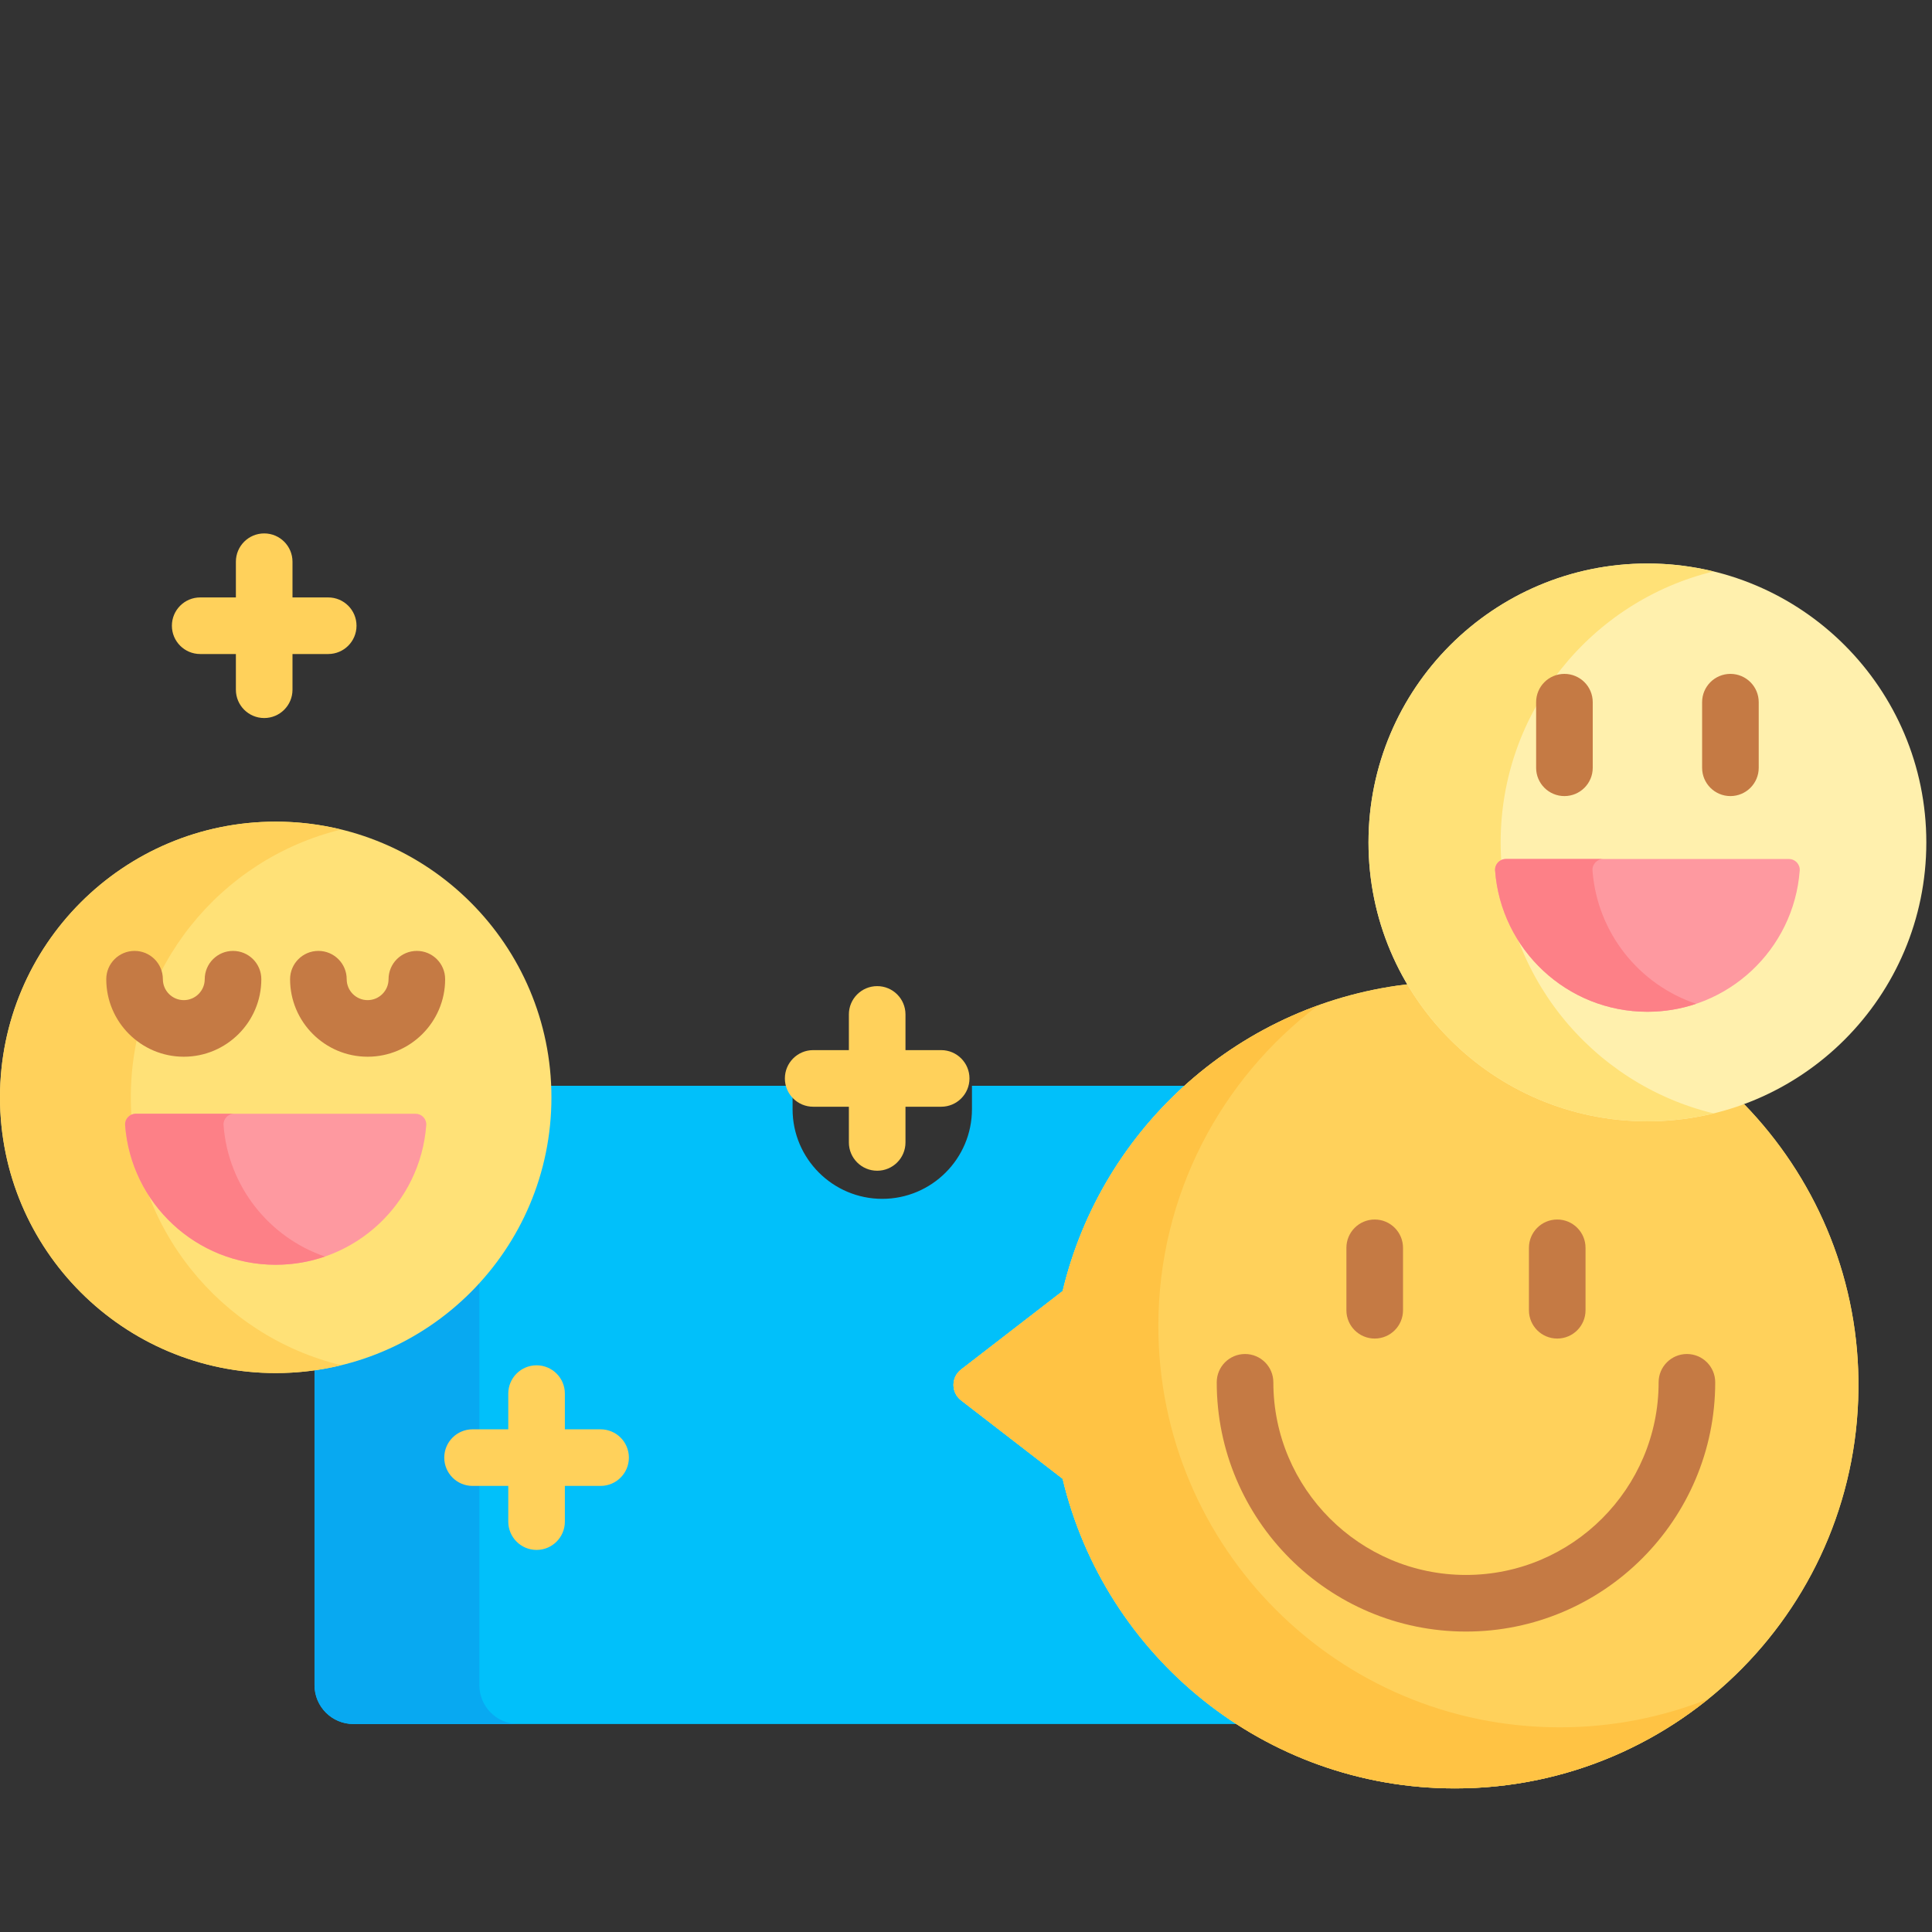
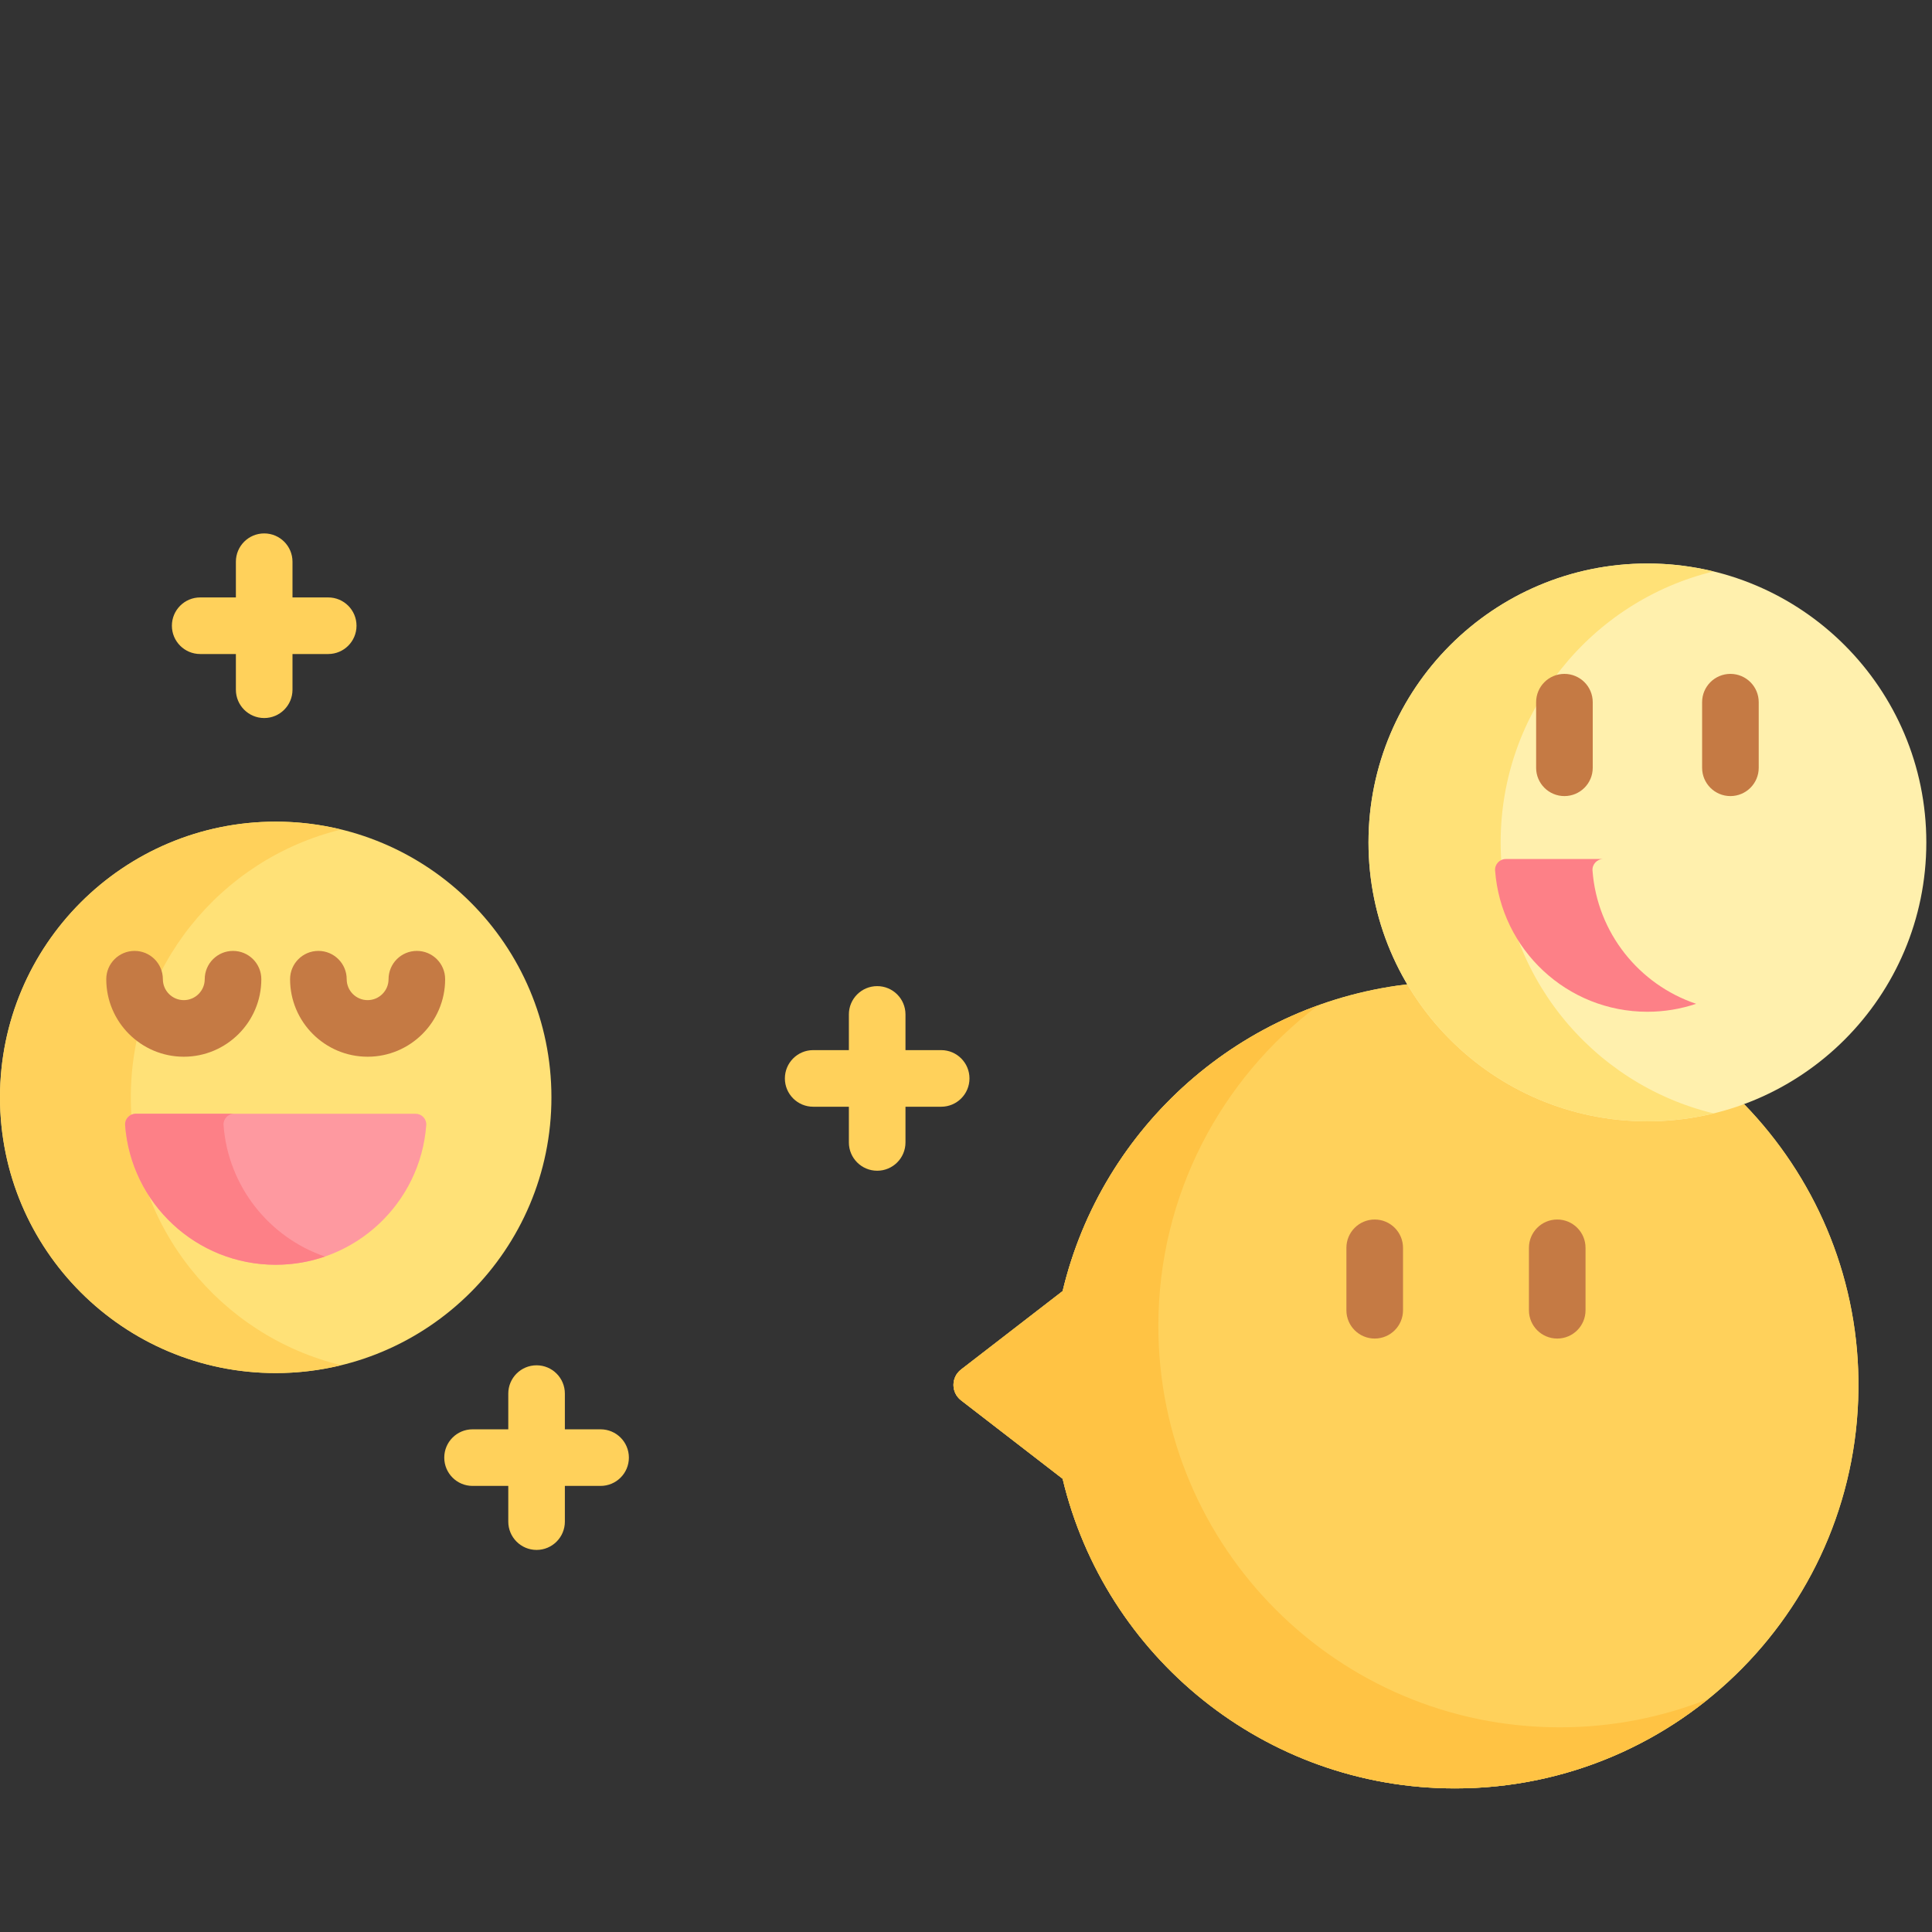
<svg xmlns="http://www.w3.org/2000/svg" width="96" height="96" viewBox="0 0 96 96" fill="none">
  <rect x="0" y="0" width="96" height="96" fill="#333333" stroke="none" />
-   <path d="M59.907 84.333C56.461 81.575 54.002 77.705 52.985 73.435L52.969 73.371L47.869 69.433C47.677 69.284 47.566 69.06 47.566 68.817C47.566 68.573 47.677 68.349 47.869 68.2L52.969 64.262L52.985 64.198C53.952 60.137 56.145 56.596 59.129 53.952H48.296V55.113C48.296 57.571 46.297 59.57 43.839 59.57C41.382 59.57 39.383 57.571 39.383 55.113V53.952H27.197C27.206 54.143 27.212 54.334 27.212 54.527C27.212 61.323 22.168 66.961 15.628 67.9V83.734C15.628 84.801 16.493 85.666 17.56 85.666H61.786C61.14 85.26 60.512 84.818 59.907 84.333Z" fill="#01C0FA" />
-   <path d="M23.819 83.734V63.756C21.722 66.052 18.857 67.634 15.628 68.089V83.734C15.628 84.801 16.493 85.666 17.56 85.666H25.75C24.683 85.666 23.819 84.801 23.819 83.734Z" fill="#08A9F1" />
  <path d="M13.7 68.227C21.266 68.227 27.4 62.093 27.4 54.527C27.4 46.961 21.266 40.827 13.7 40.827C6.134 40.827 0 46.961 0 54.527C0 62.093 6.134 68.227 13.7 68.227Z" fill="#FFE177" />
  <path d="M6.5 54.527C6.5 48.081 10.953 42.678 16.95 41.219C15.908 40.965 14.82 40.828 13.7 40.828C6.134 40.828 0 46.961 0 54.527C0 62.093 6.134 68.227 13.7 68.227C14.82 68.227 15.908 68.09 16.95 67.836C10.953 66.376 6.5 60.973 6.5 54.527Z" fill="#FFD15B" />
  <path d="M6.746 55.343C6.439 55.343 6.195 55.604 6.218 55.91C6.508 59.788 9.747 62.845 13.699 62.845C17.652 62.845 20.891 59.788 21.18 55.91C21.203 55.603 20.959 55.343 20.652 55.343H6.746Z" fill="#FE99A0" />
  <path d="M11.108 55.91C11.085 55.603 11.329 55.343 11.636 55.343H6.746C6.439 55.343 6.195 55.603 6.218 55.91C6.508 59.788 9.747 62.845 13.699 62.845C14.556 62.845 15.378 62.701 16.144 62.437C13.372 61.482 11.335 58.948 11.108 55.91Z" fill="#FD8087" />
  <path d="M18.267 52.508C16.142 52.508 14.414 50.78 14.414 48.656C14.414 47.879 15.044 47.25 15.82 47.25C16.597 47.25 17.227 47.879 17.227 48.656C17.227 49.229 17.693 49.696 18.267 49.696C18.84 49.696 19.307 49.229 19.307 48.656C19.307 47.879 19.936 47.25 20.713 47.25C21.49 47.25 22.119 47.879 22.119 48.656C22.119 50.78 20.391 52.508 18.267 52.508Z" fill="#C57A44" />
  <path d="M9.133 52.508C7.008 52.508 5.28 50.78 5.28 48.656C5.28 47.879 5.91 47.25 6.687 47.25C7.463 47.25 8.093 47.879 8.093 48.656C8.093 49.229 8.559 49.696 9.133 49.696C9.706 49.696 10.173 49.229 10.173 48.656C10.173 47.879 10.803 47.25 11.579 47.25C12.356 47.25 12.985 47.879 12.985 48.656C12.986 50.78 11.257 52.508 9.133 52.508Z" fill="#C57A44" />
  <path d="M86.682 54.883C85.259 55.377 83.732 55.648 82.14 55.648C77.076 55.648 72.649 52.931 70.231 48.877C61.695 49.752 54.749 55.982 52.802 64.154L47.754 68.052C47.253 68.439 47.253 69.194 47.754 69.581L52.802 73.479C54.904 82.301 62.833 88.864 72.299 88.864C83.467 88.864 92.502 79.732 92.344 68.528C92.27 63.251 90.125 58.438 86.682 54.883Z" fill="#FFE177" />
  <path d="M86.683 54.883L86.397 54.779C85.056 55.219 83.626 55.461 82.14 55.461C77.24 55.461 72.935 52.868 70.521 48.983L70.231 48.877C61.695 49.752 54.749 55.982 52.802 64.154L47.754 68.052C47.253 68.439 47.253 69.194 47.754 69.581L52.802 73.479C54.904 82.301 62.833 88.864 72.299 88.864C83.467 88.864 92.502 79.732 92.344 68.528C92.27 63.251 90.125 58.438 86.683 54.883Z" fill="#FFD15B" />
  <path d="M77.503 85.83C66.487 85.83 57.558 76.9 57.558 65.885C57.558 59.377 60.675 53.599 65.497 49.958C59.203 52.229 54.373 57.558 52.802 64.154L47.754 68.052C47.253 68.439 47.253 69.194 47.754 69.581L52.802 73.479C54.904 82.301 62.833 88.864 72.299 88.864C77.067 88.864 81.447 87.198 84.888 84.418C82.604 85.328 80.112 85.83 77.503 85.83Z" fill="#FFC344" />
-   <path d="M72.844 81.071C66.015 81.071 60.459 75.515 60.459 68.686C60.459 67.909 61.089 67.28 61.865 67.28C62.642 67.28 63.272 67.909 63.272 68.686C63.272 73.964 67.566 78.258 72.844 78.258C78.122 78.258 82.416 73.964 82.416 68.686C82.416 67.909 83.046 67.28 83.822 67.28C84.599 67.28 85.228 67.909 85.228 68.686C85.228 75.515 79.673 81.071 72.844 81.071Z" fill="#C57A44" />
  <path d="M68.309 66.512C67.532 66.512 66.902 65.883 66.902 65.106V62.004C66.902 61.227 67.532 60.597 68.309 60.597C69.085 60.597 69.715 61.227 69.715 62.004V65.106C69.715 65.883 69.085 66.512 68.309 66.512Z" fill="#C57A44" />
  <path d="M77.378 66.512C76.601 66.512 75.972 65.883 75.972 65.106V62.004C75.972 61.227 76.601 60.597 77.378 60.597C78.155 60.597 78.784 61.227 78.784 62.004V65.106C78.784 65.883 78.155 66.512 77.378 66.512Z" fill="#C57A44" />
  <path d="M81.859 55.718C89.513 55.718 95.718 49.514 95.718 41.859C95.718 34.205 89.513 28 81.859 28C74.205 28 68 34.205 68 41.859C68 49.514 74.205 55.718 81.859 55.718Z" fill="#FFF0AD" />
  <path d="M74.567 41.859C74.567 35.337 79.074 29.87 85.143 28.395C84.09 28.139 82.991 28 81.859 28C74.205 28 68 34.205 68 41.859C68 49.513 74.205 55.718 81.859 55.718C82.991 55.718 84.09 55.579 85.143 55.323C79.074 53.849 74.567 48.382 74.567 41.859Z" fill="#FFE177" />
-   <path d="M74.825 42.684C74.514 42.684 74.267 42.948 74.291 43.258C74.584 47.182 77.86 50.274 81.859 50.274C85.857 50.274 89.134 47.182 89.427 43.258C89.45 42.948 89.203 42.684 88.893 42.684H74.825Z" fill="#FE99A0" />
  <path d="M79.131 43.258C79.108 42.948 79.355 42.684 79.665 42.684H74.825C74.514 42.684 74.267 42.948 74.291 43.258C74.584 47.181 77.86 50.274 81.859 50.274C82.705 50.274 83.519 50.134 84.279 49.878C81.448 48.926 79.362 46.351 79.131 43.258Z" fill="#FD8087" />
  <path d="M77.735 39.557C76.959 39.557 76.329 38.928 76.329 38.151V34.891C76.329 34.114 76.959 33.485 77.735 33.485C78.512 33.485 79.142 34.114 79.142 34.891V38.151C79.142 38.927 78.512 39.557 77.735 39.557Z" fill="#C57A44" />
  <path d="M85.983 39.557C85.207 39.557 84.577 38.928 84.577 38.151V34.891C84.577 34.114 85.207 33.485 85.983 33.485C86.76 33.485 87.39 34.114 87.39 34.891V38.151C87.39 38.927 86.76 39.557 85.983 39.557Z" fill="#C57A44" />
  <path d="M46.767 52.18H44.993V50.406C44.993 49.629 44.363 49 43.587 49C42.81 49 42.18 49.629 42.18 50.406V52.18H40.406C39.63 52.18 39 52.81 39 53.587C39 54.363 39.63 54.993 40.406 54.993H42.18V56.767C42.18 57.544 42.81 58.173 43.587 58.173C44.363 58.173 44.993 57.544 44.993 56.767V54.993H46.767C47.544 54.993 48.173 54.363 48.173 53.587C48.173 52.81 47.544 52.18 46.767 52.18Z" fill="#FFD15B" />
  <path d="M16.308 29.686H14.534V27.911C14.534 27.135 13.904 26.505 13.128 26.505C12.351 26.505 11.721 27.135 11.721 27.911V29.686H9.947C9.171 29.686 8.541 30.315 8.541 31.092C8.541 31.869 9.171 32.498 9.947 32.498H11.721V34.272C11.721 35.049 12.351 35.679 13.128 35.679C13.904 35.679 14.534 35.049 14.534 34.272V32.498H16.308C17.085 32.498 17.715 31.869 17.715 31.092C17.715 30.315 17.085 29.686 16.308 29.686Z" fill="#FFD15B" />
  <path d="M29.842 71.022H28.068V69.248C28.068 68.471 27.439 67.841 26.662 67.841C25.885 67.841 25.256 68.471 25.256 69.248V71.022H23.481C22.705 71.022 22.075 71.651 22.075 72.428C22.075 73.205 22.705 73.834 23.481 73.834H25.256V75.608C25.256 76.385 25.885 77.015 26.662 77.015C27.439 77.015 28.068 76.385 28.068 75.608V73.834H29.842C30.619 73.834 31.249 73.205 31.249 72.428C31.249 71.651 30.619 71.022 29.842 71.022Z" fill="#FFD15B" />
</svg>